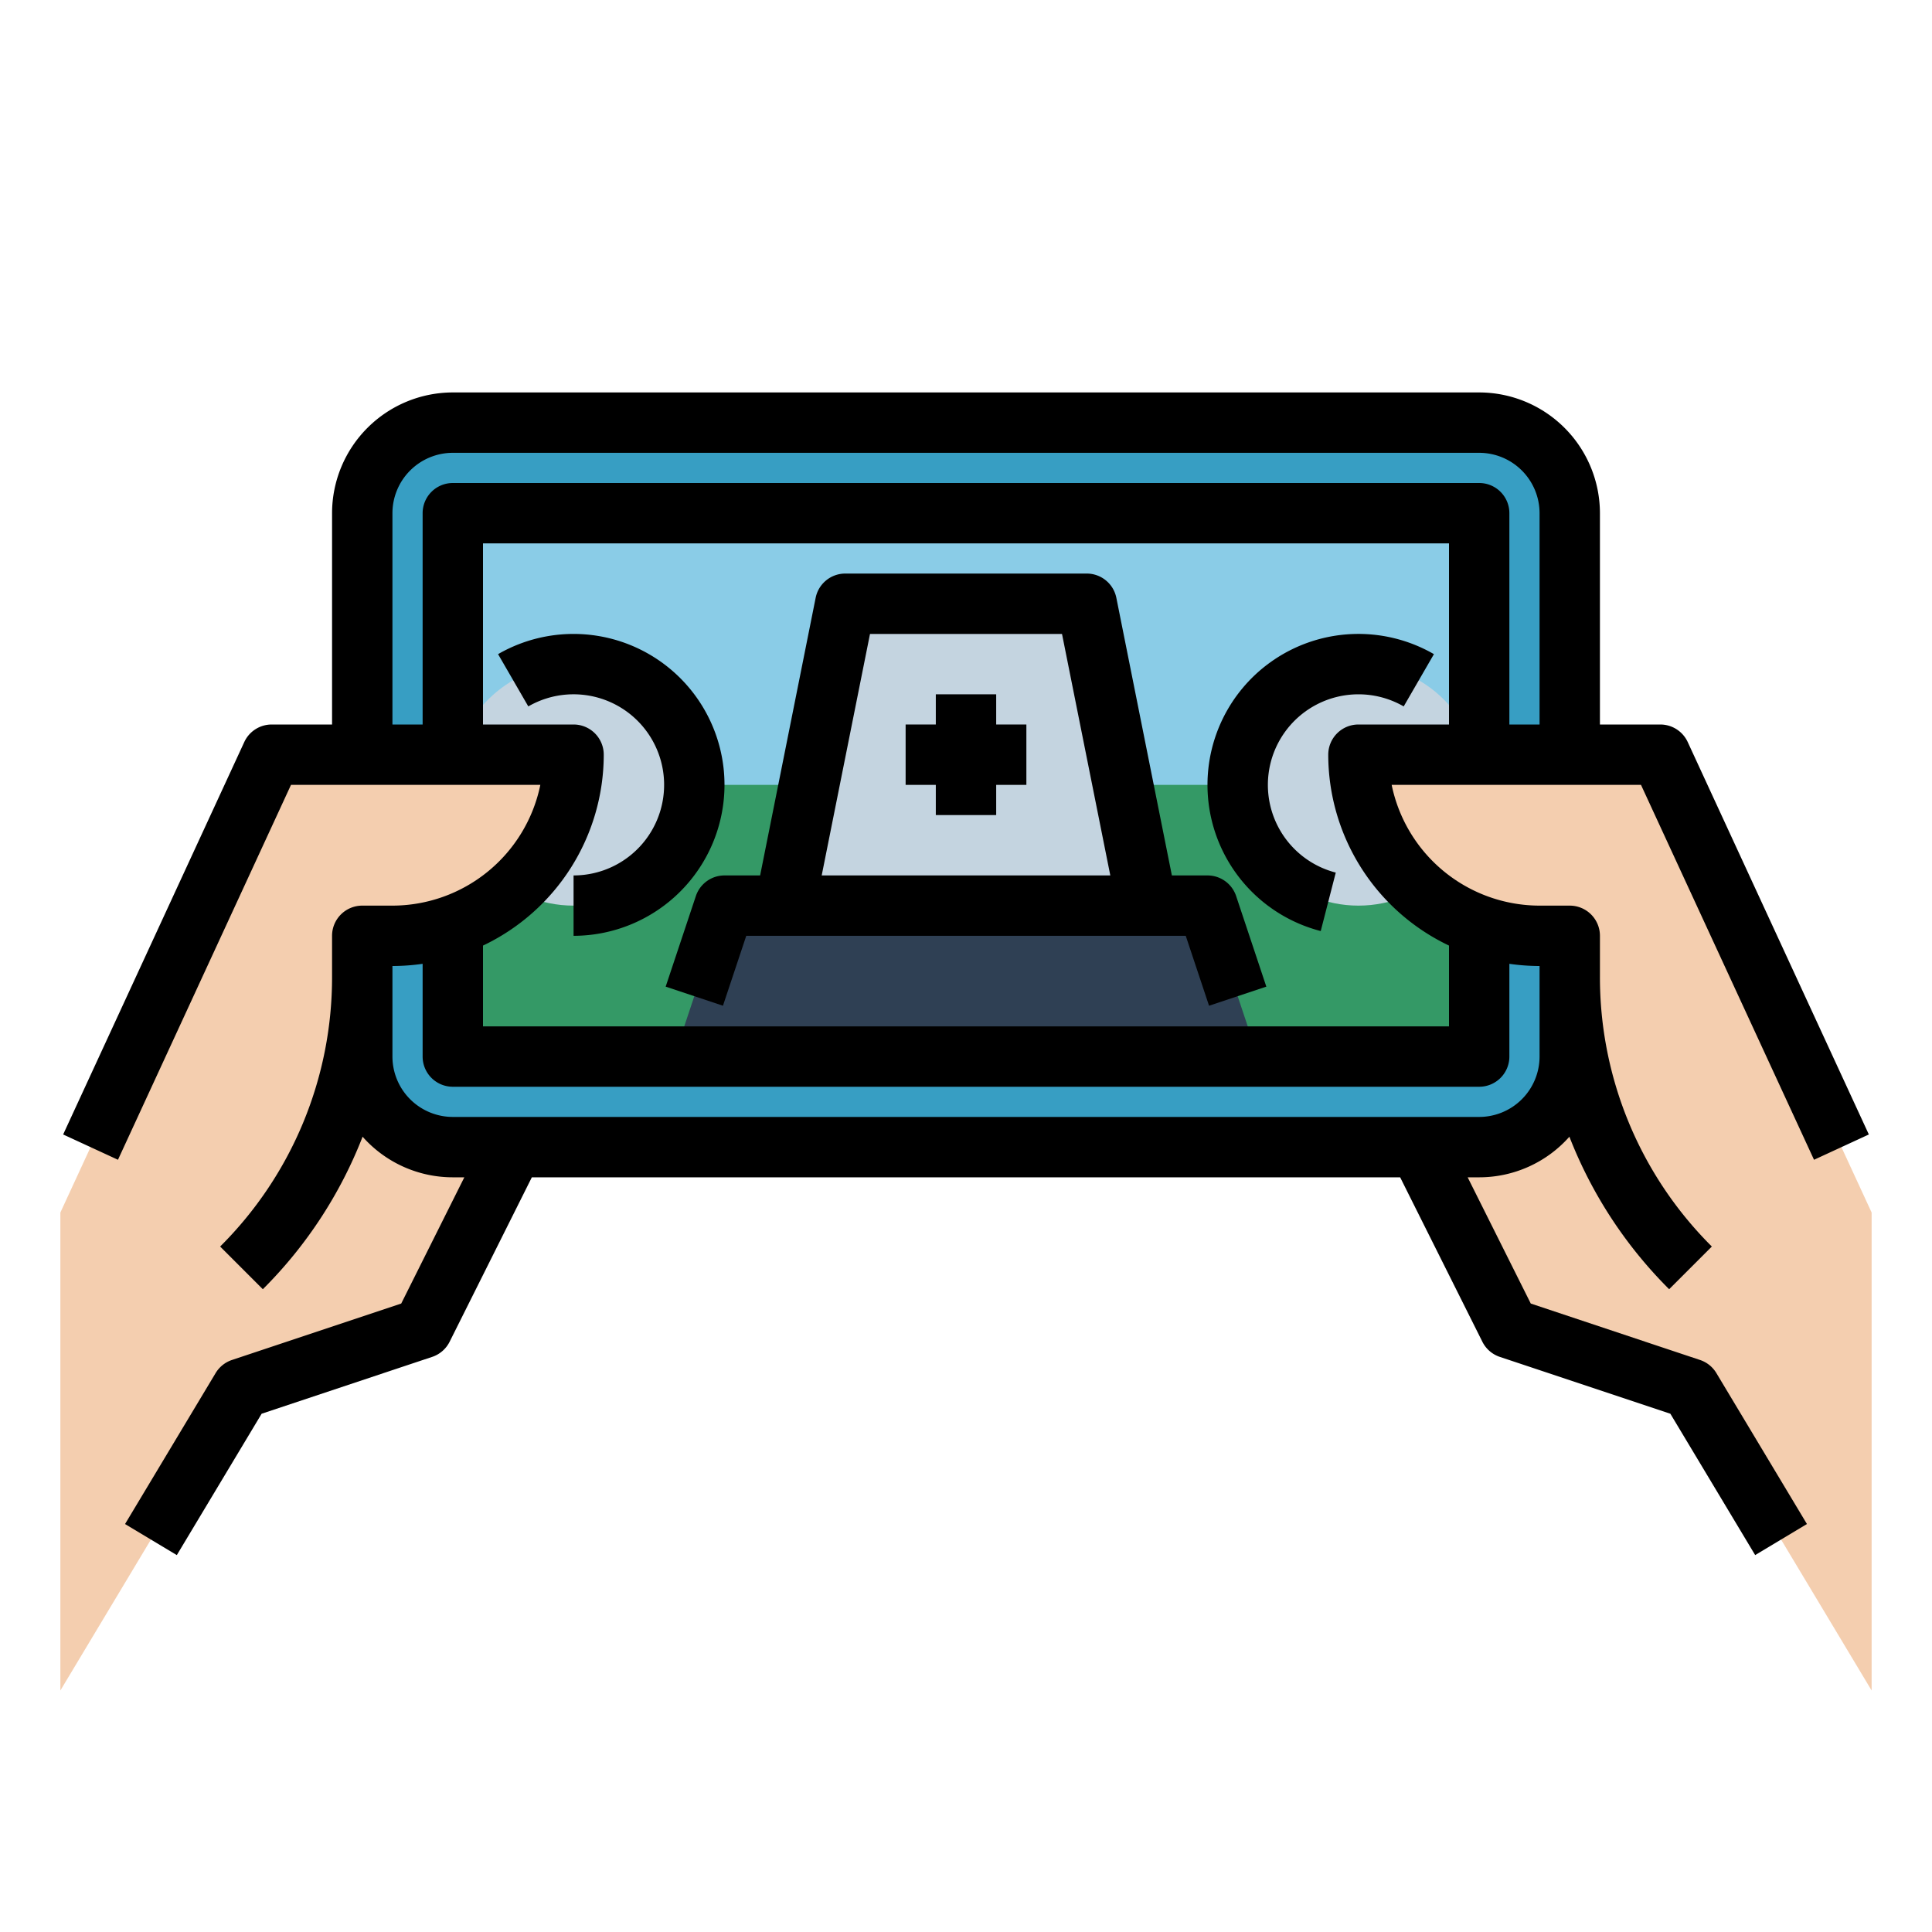
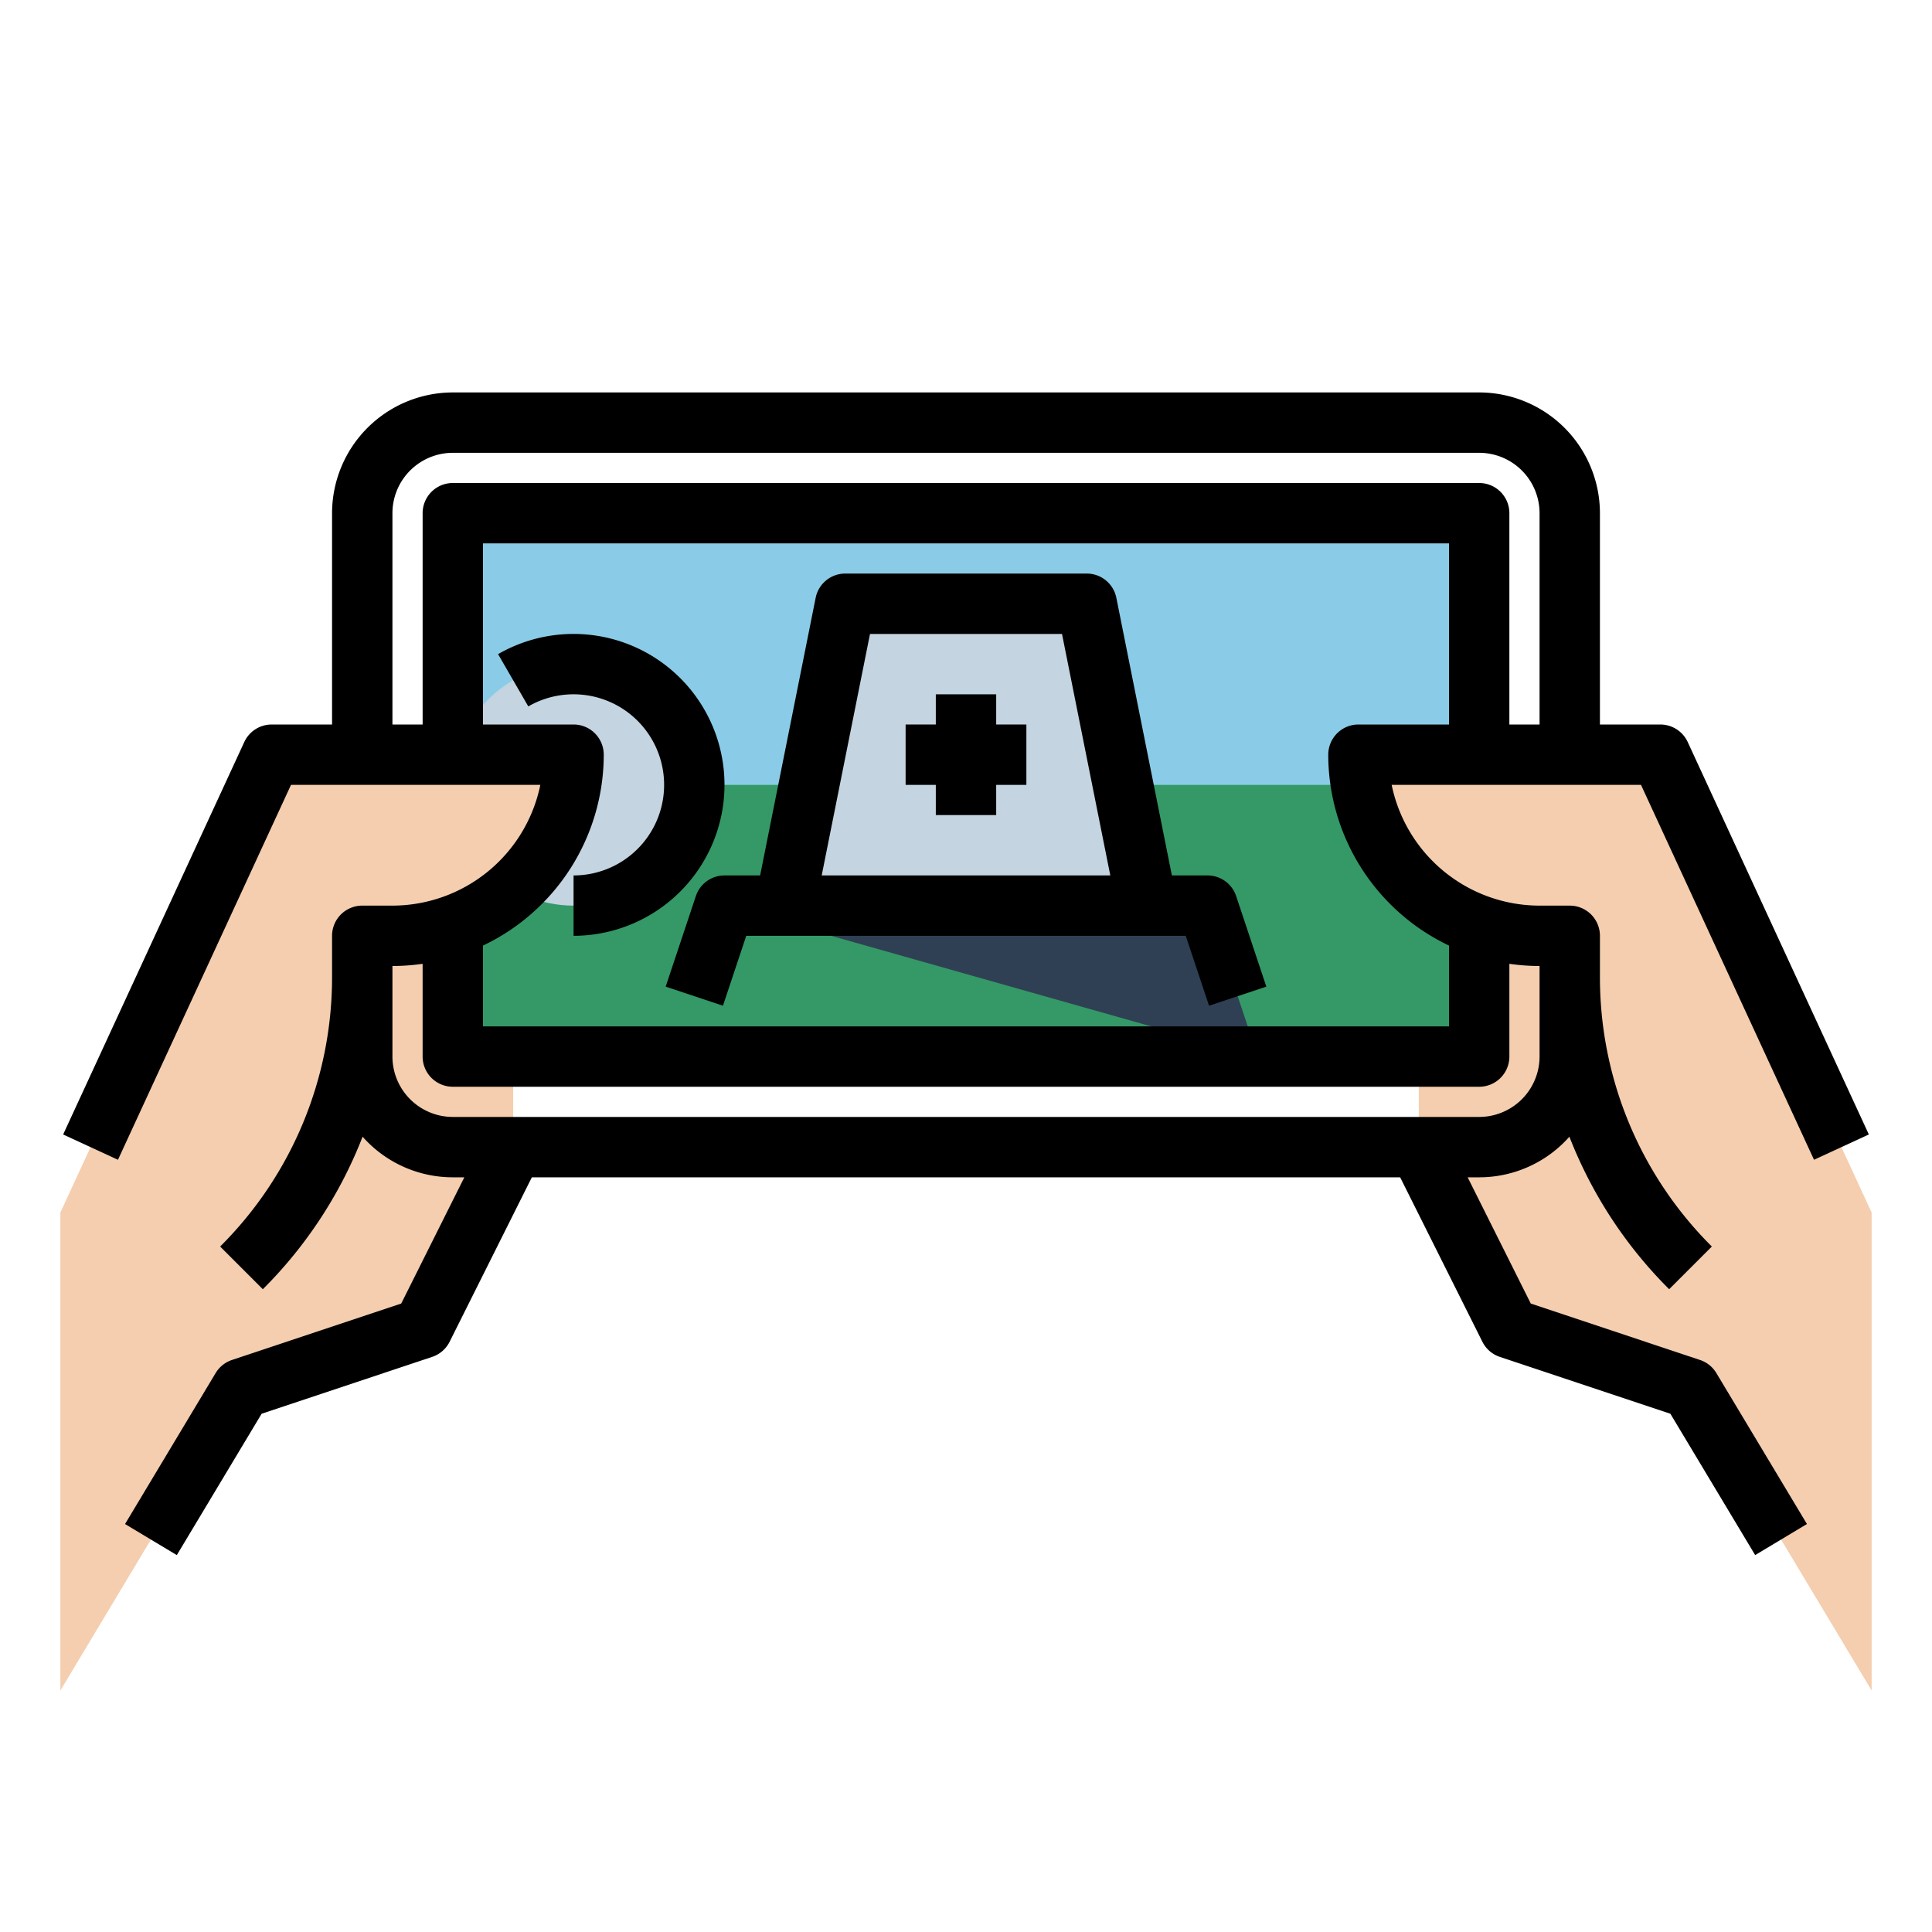
<svg xmlns="http://www.w3.org/2000/svg" height="512" viewBox="0 0 512 512" width="512">
  <g id="Fill_out_line" data-name="Fill out line">
    <path d="m16 321.33v126.67l48-80 48-16 24-48v-104h-64l-51.45 111.48z" fill="#f4ceaf" />
    <path d="m496 321.33v126.67l-48-80-48-16-24-48v-104h64l51.45 111.48z" fill="#f4ceaf" />
-     <rect fill="#379ec3" height="192" rx="24" width="320" x="96" y="112" />
    <path d="m184 72h144v272h-144z" fill="#8acce7" transform="matrix(0 1 -1 0 464 -48)" />
    <path d="m120 208h272v72h-272z" fill="#349966" />
    <path d="m208 240 16-80h64l16 80z" fill="#c4d4e0" />
-     <path d="m333.333 280-13.333-40h-128l-13.333 40z" fill="#2f4054" />
+     <path d="m333.333 280-13.333-40h-128z" fill="#2f4054" />
    <circle cx="152" cy="208" fill="#c4d4e0" r="32" />
-     <circle cx="360" cy="208" fill="#c4d4e0" r="32" />
    <path d="m488 304-48-104h-80a48 48 0 0 0 48 48h8v10.745a109.255 109.255 0 0 0 32 77.255z" fill="#f4ceaf" />
    <path d="m24 304 48-104h80a48 48 0 0 1 -48 48h-8v10.745a109.255 109.255 0 0 1 -32 77.255z" fill="#f4ceaf" />
    <path d="m320 232h-9.441l-14.714-73.569a8 8 0 0 0 -7.845-6.431h-64a8 8 0 0 0 -7.845 6.431l-14.714 73.569h-9.441a8 8 0 0 0 -7.59 5.47l-8 24 15.18 5.061 6.176-18.53h116.469l6.176 18.53 15.18-5.061-8-24a8 8 0 0 0 -7.59-5.47zm-89.441-64h50.883l12.8 64h-76.483z" />
    <path d="m264 184h-16v8h-8v16h8v8h16v-8h8v-16h-8z" />
    <path d="m480.736 307.353 14.527-6.705-48-104a8.001 8.001 0 0 0 -7.264-4.647h-16v-56a32.037 32.037 0 0 0 -32-32h-272a32.037 32.037 0 0 0 -32 32v56h-16a8.001 8.001 0 0 0 -7.264 4.647l-48 104 14.527 6.705 45.855-99.353h66.077a40.07 40.07 0 0 1 -39.196 32h-8a8 8 0 0 0 -8 8v10.745a100.589 100.589 0 0 1 -29.657 71.598l11.314 11.314a116.964 116.964 0 0 0 26.437-40.417 31.924 31.924 0 0 0 23.906 10.76h3.056l-16.729 33.458-44.856 14.952a8.006 8.006 0 0 0 -4.33 3.474l-24 40 13.721 8.232 22.477-37.463 45.193-15.063a7.998 7.998 0 0 0 4.625-4.012l21.789-43.578h230.111l21.789 43.578a7.998 7.998 0 0 0 4.625 4.012l45.193 15.063 22.477 37.463 13.721-8.232-24-40a8.006 8.006 0 0 0 -4.33-3.474l-44.856-14.952-16.729-33.458h3.056a31.924 31.924 0 0 0 23.906-10.76 116.964 116.964 0 0 0 26.437 40.417l11.314-11.314a100.589 100.589 0 0 1 -29.657-71.598v-10.745a8 8 0 0 0 -8-8h-8a40.07 40.07 0 0 1 -39.196-32h66.077zm-376.736-171.353a16.018 16.018 0 0 1 16-16h272a16.018 16.018 0 0 1 16 16v56h-8v-56a8 8 0 0 0 -8-8h-272a8 8 0 0 0 -8 8v56h-8zm304 122.745v21.255a16.018 16.018 0 0 1 -16 16h-272a16.018 16.018 0 0 1 -16-16v-24a56.184 56.184 0 0 0 8-.581v24.581a8 8 0 0 0 8 8h272a8 8 0 0 0 8-8v-24.581a56.184 56.184 0 0 0 8 .581zm-24-8.159v21.414h-256v-21.414a56.066 56.066 0 0 0 32-50.586 8 8 0 0 0 -8-8h-24v-48h256v48h-24a8 8 0 0 0 -8 8 56.066 56.066 0 0 0 32 50.586z" />
-     <path d="m360 184a23.976 23.976 0 0 1 11.994 3.206l8.012-13.85a40.006 40.006 0 1 0 -30 73.383l3.988-15.494a24.005 24.005 0 0 1 6.006-47.245z" />
    <path d="m192 208a40.008 40.008 0 0 0 -60.006-34.644l8.012 13.85a24.002 24.002 0 1 1 11.994 44.794v16a40.046 40.046 0 0 0 40-40z" />
  </g>
</svg>